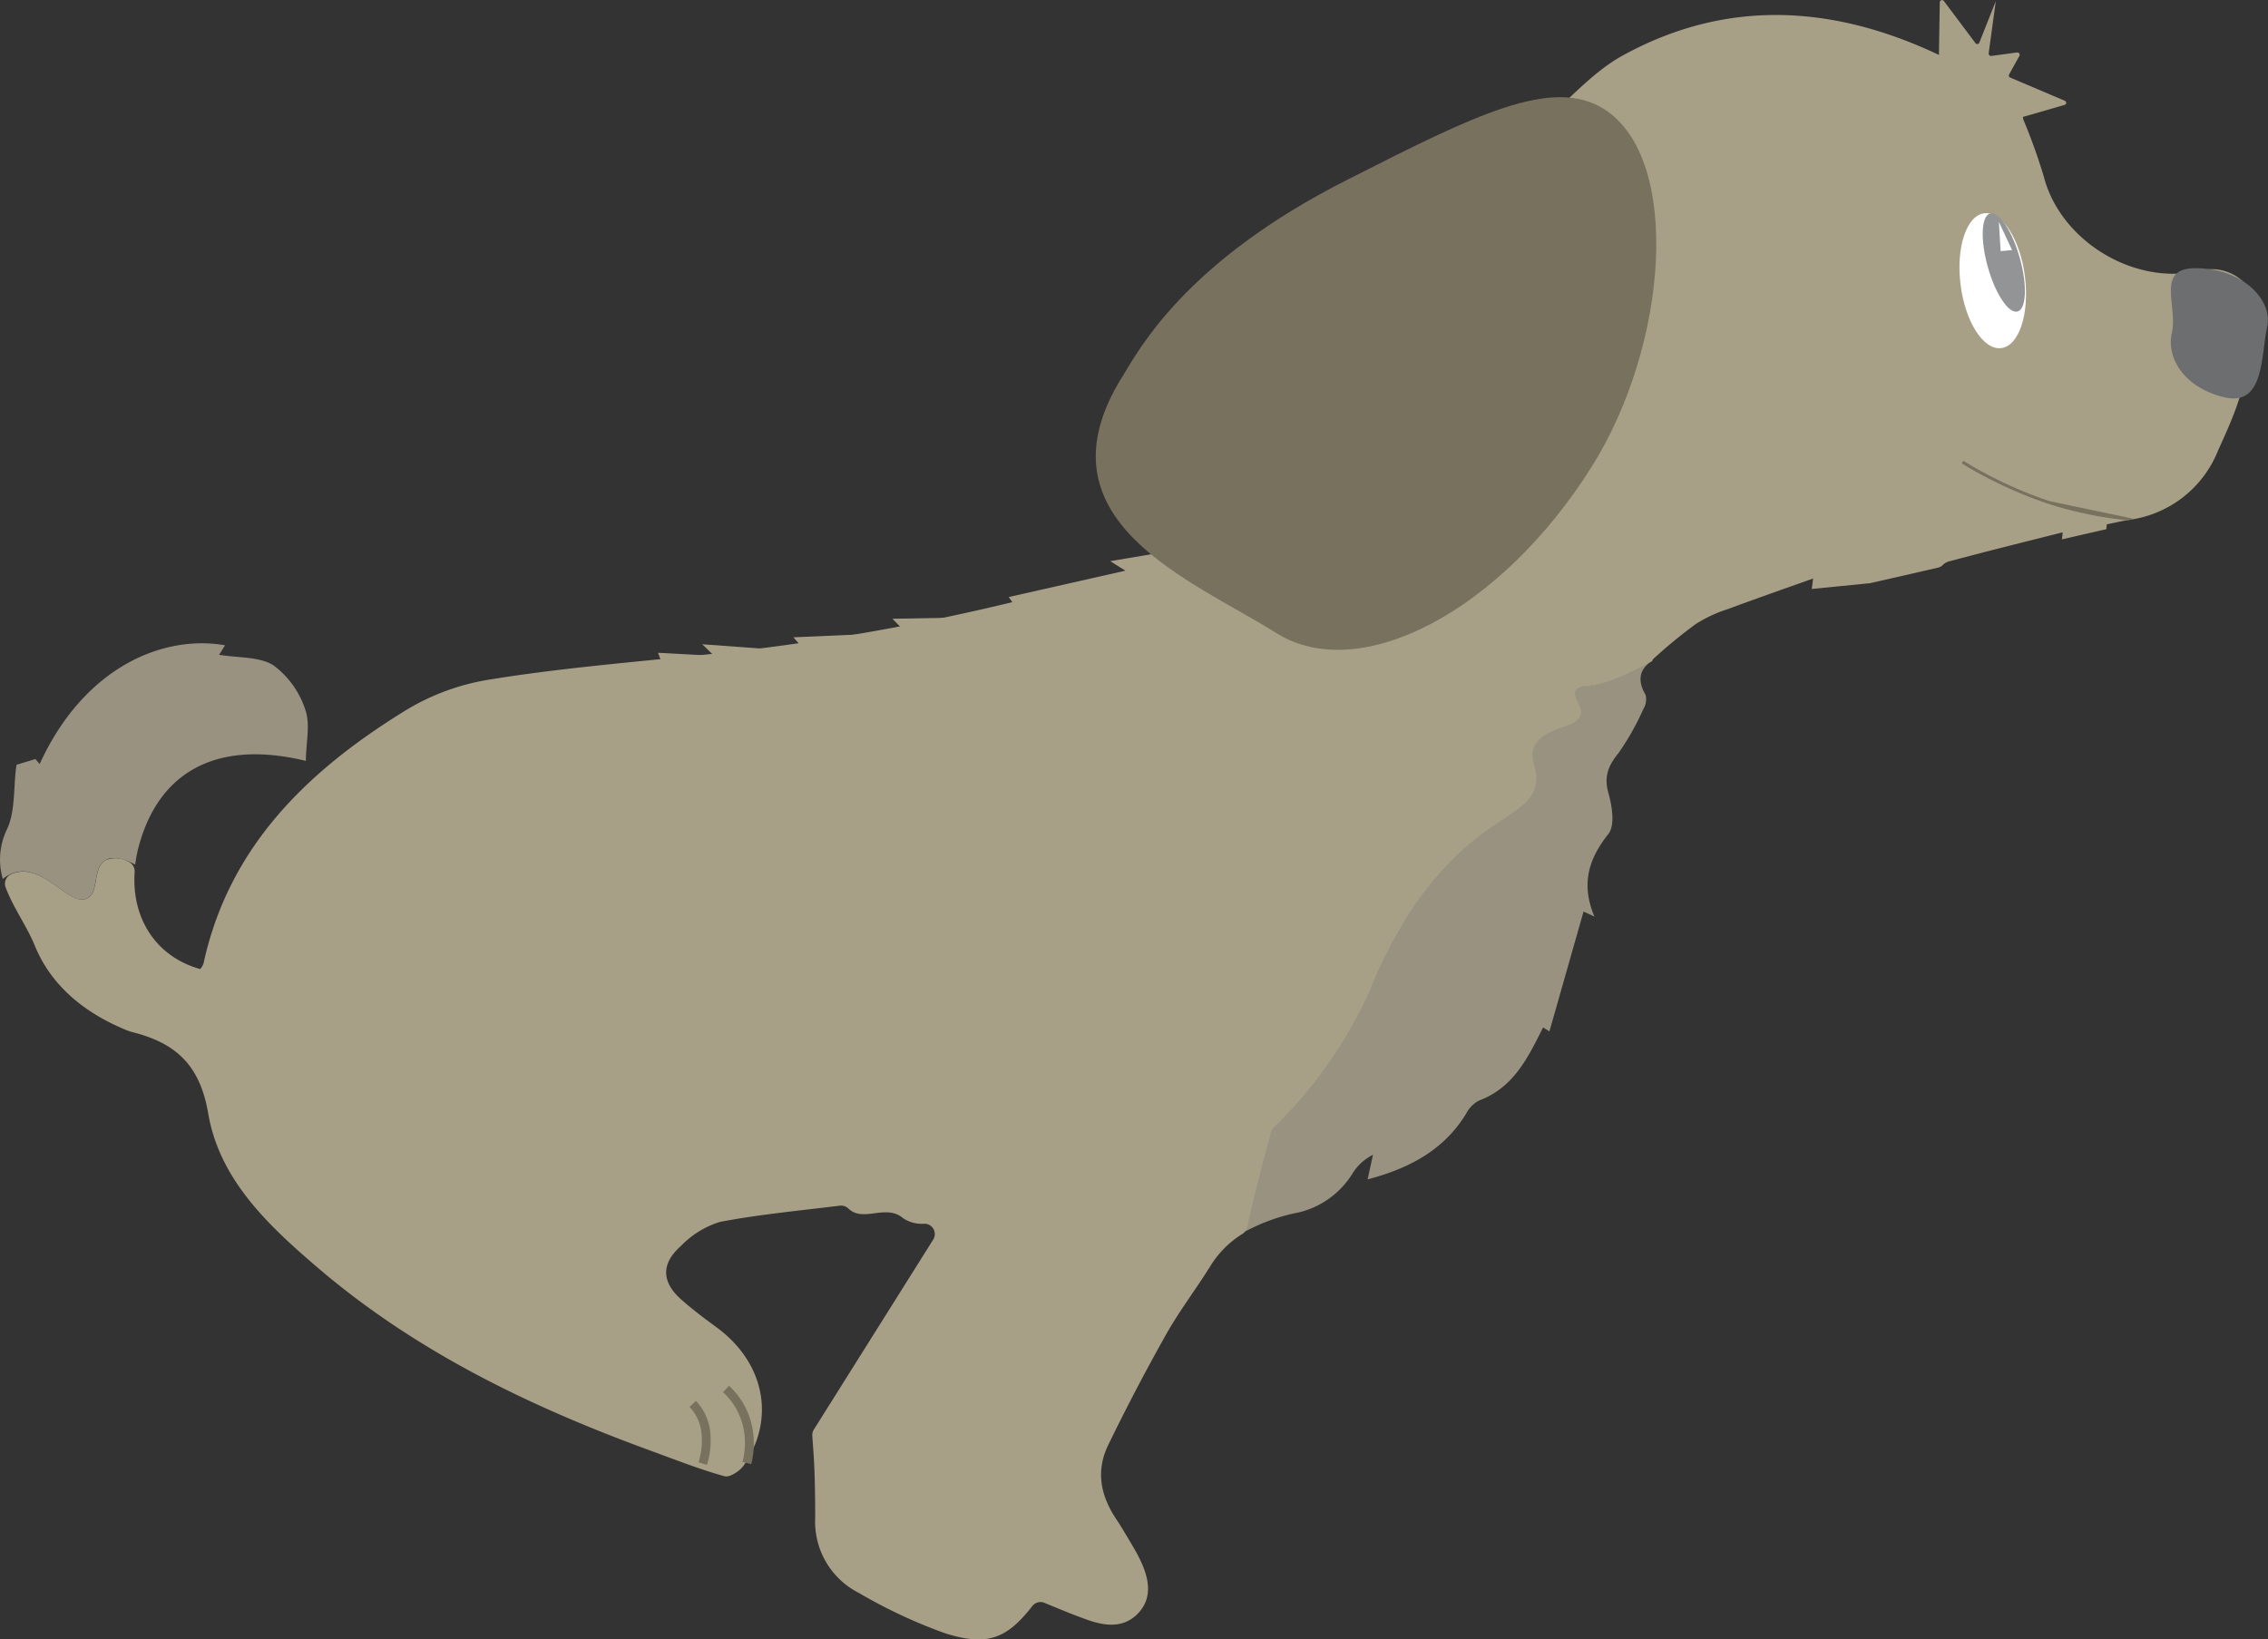
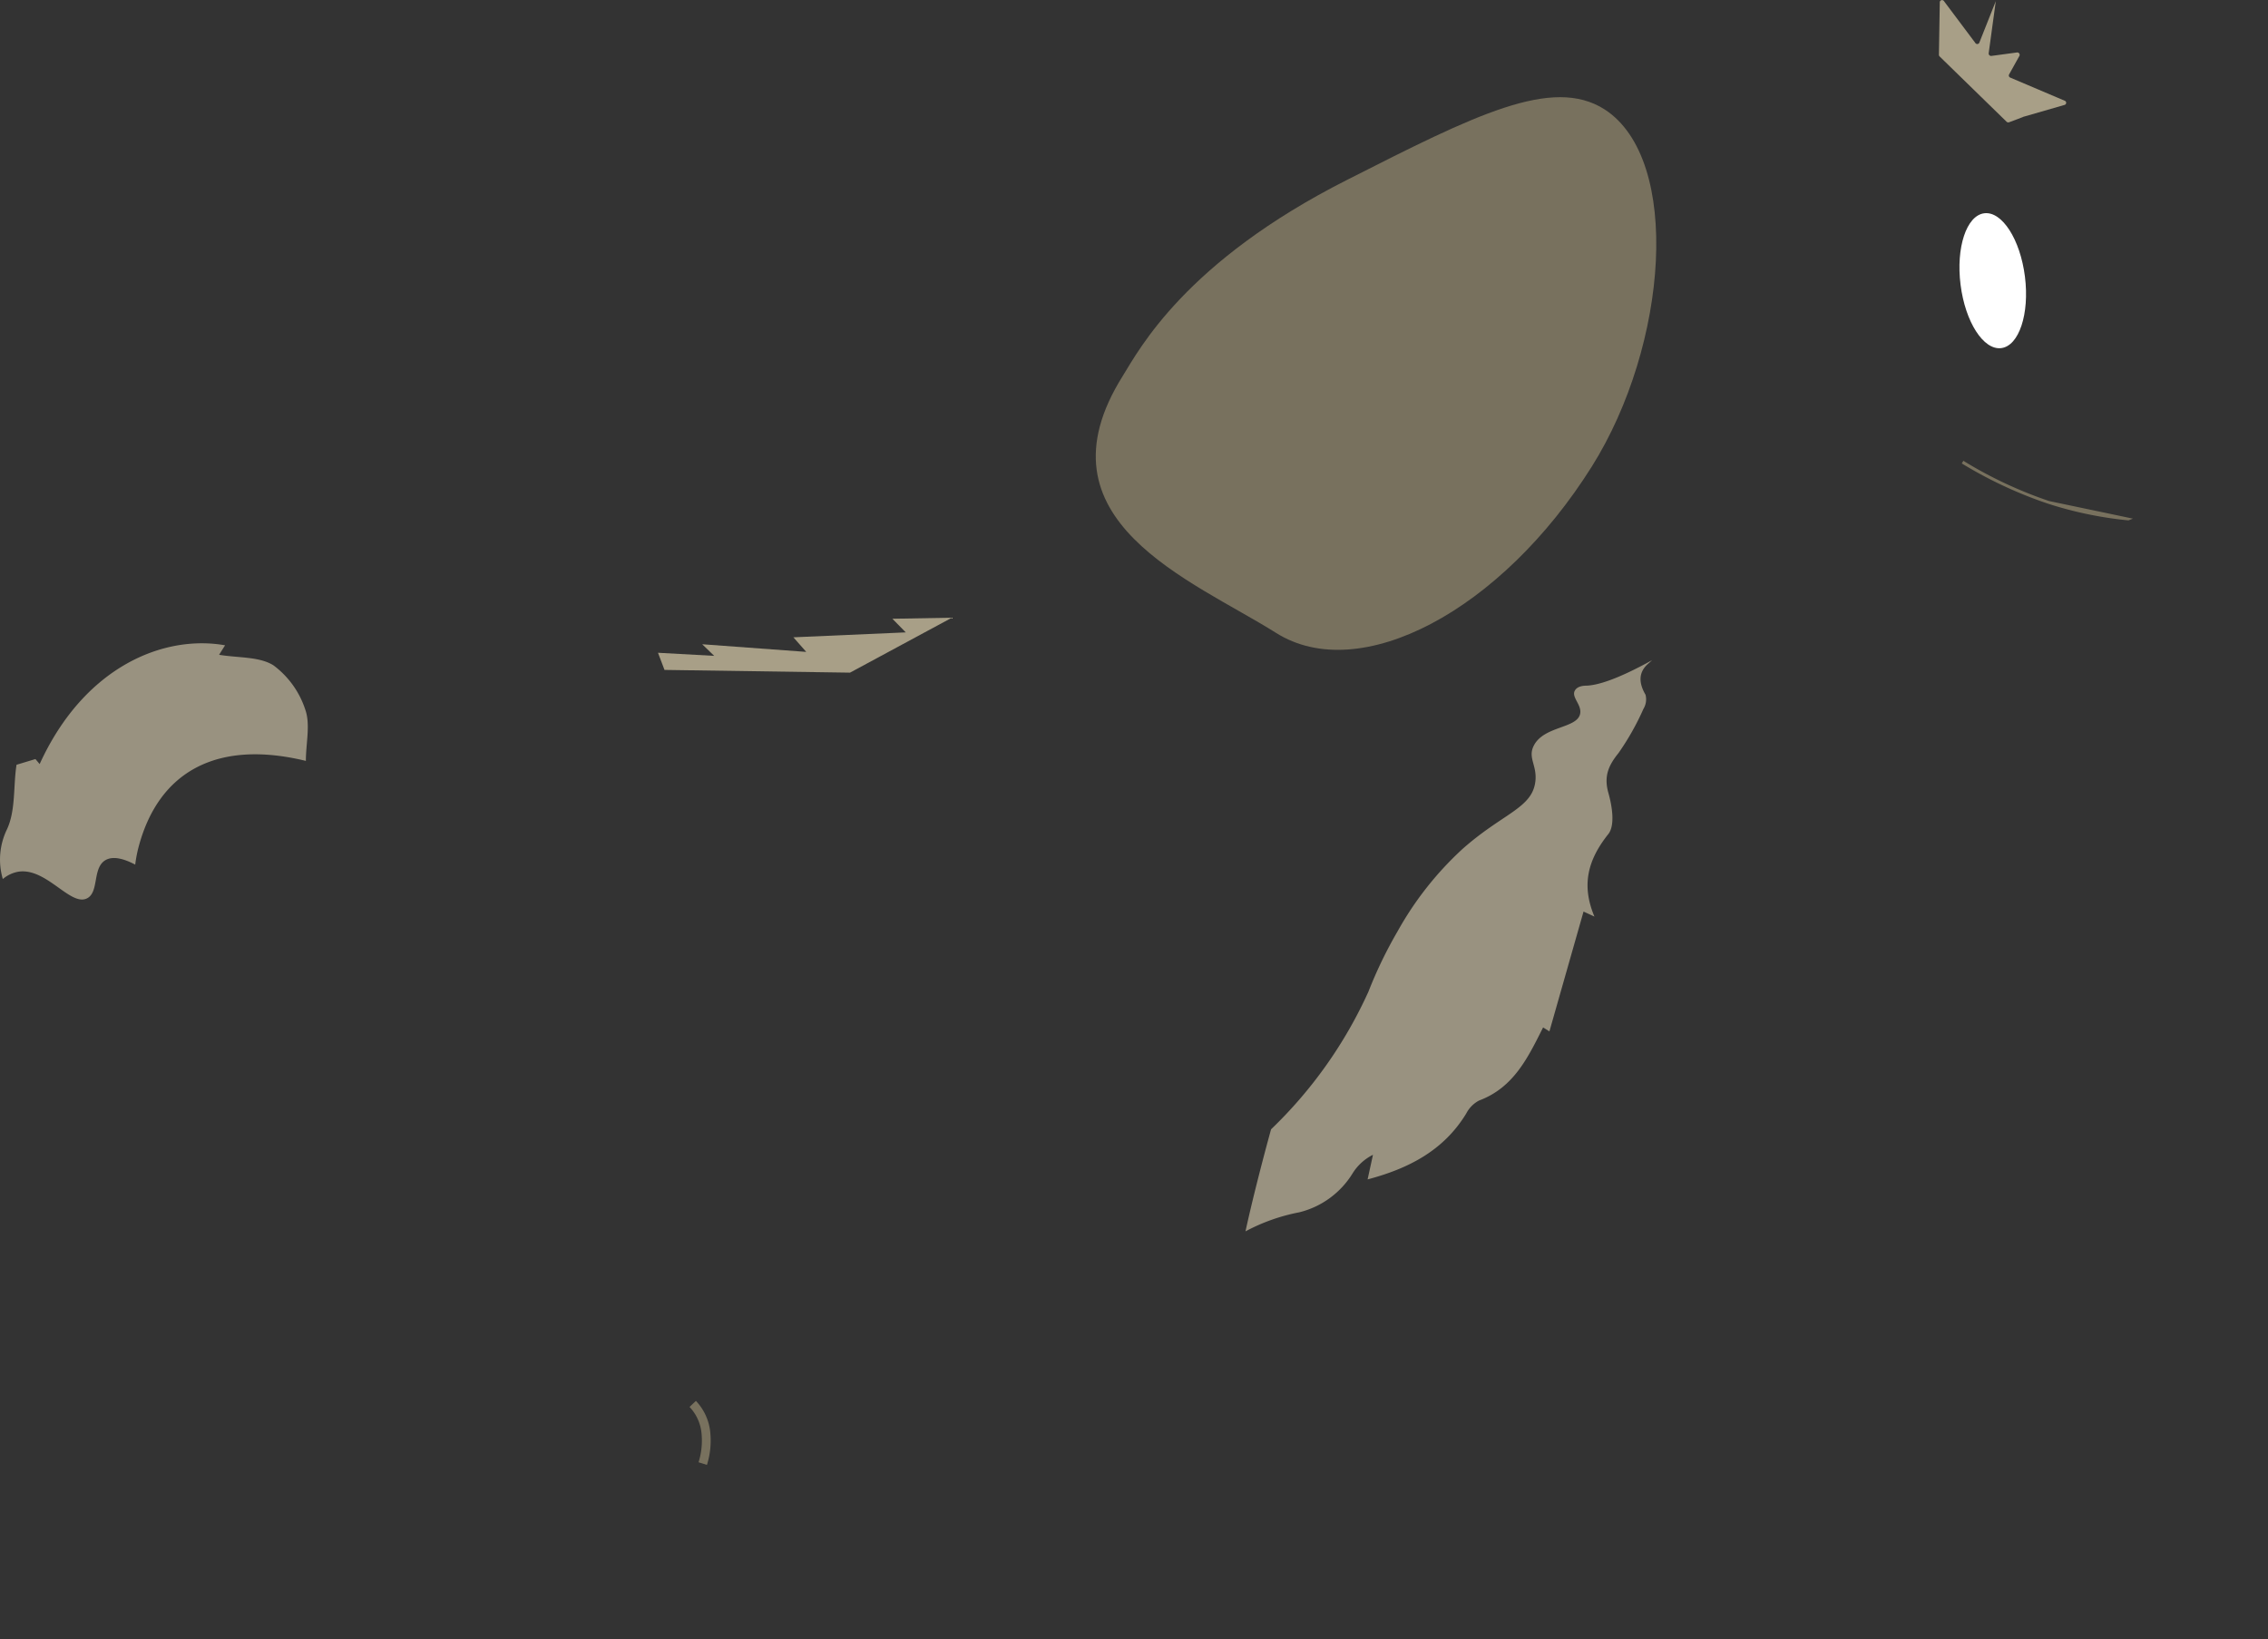
<svg xmlns="http://www.w3.org/2000/svg" viewBox="0 0 257.96 186.5">
  <rect x="0" y="0" width="257.96" height="186.5" fill="#333333" stroke="none" />
  <defs>
    <style>.cls-1{fill:#a89f87;}.cls-2,.cls-8{fill:none;}.cls-3{fill:#999280;}.cls-4{fill:#fff;}.cls-5{fill:#6d6e70;}.cls-6{fill:#78715e;}.cls-7{fill:#929496;}.cls-8{stroke:#78715e;stroke-miterlimit:10;}</style>
  </defs>
  <title>running dog</title>
  <g id="Layer_2" data-name="Layer 2">
    <g id="Layer_18" data-name="Layer 18">
      <polyline class="cls-1" points="108.27 70.27 101.5 70.39 103.02 71.94 90.24 72.5 91.7 74.16 79.87 73.29 81.23 74.61 74.84 74.26 75.58 76.21 96.68 76.52 108.27 70.27" />
      <path class="cls-2" d="M221.6,63.9a1.91,1.91,0,0,0-.85.62l13.77-3.15c0-.27.06-.53.08-.8C230.12,61.71,225.85,62.75,221.6,63.9Z" />
      <path class="cls-3" d="M180.51,78c-.25,0-1.07,0-1.38.55-.44.75.77,1.59.6,2.61-.29,1.73-4.11,1.39-5.27,3.65-.73,1.4.39,2.24.17,4.09-.36,3.06-3.73,3.62-8.32,7.71a37.39,37.39,0,0,0-7.34,9.32,49.44,49.44,0,0,0-3.32,6.87,50.66,50.66,0,0,1-11.08,15.67s-1.75,6.29-2.91,11.61a21.52,21.52,0,0,1,6.13-2.17,9.9,9.9,0,0,0,6.06-4.44,5.74,5.74,0,0,1,2.31-2.1l-.61,2.8c4.63-1.23,8.64-3.26,11.22-7.5a3.46,3.46,0,0,1,1.45-1.47c3.94-1.47,5.56-4.87,7.29-8.32l.72.45,3.88-13.63,1.24.57c-1.51-3.58-.76-6.46,1.59-9.4.77-1,.42-3.17,0-4.65-.54-1.91,0-3.13,1.16-4.57a29.78,29.78,0,0,0,2.82-5,2.1,2.1,0,0,0,.24-1.62c-.75-1.28-.84-2.49.25-3.48l.5-.45C183.91,77.31,181.75,77.93,180.51,78Z" />
-       <path class="cls-1" d="M239.62,59.65c.94-.19,1.8-.39,2.66-.53a12.68,12.68,0,0,0,10-7.87c1.76-3.89,3.56-7.76,3.27-12.2a1.61,1.61,0,0,1,.26-1.11c1.61-1.65,1.37-3.29.1-5a5.26,5.26,0,0,0-5.74-2.14c-7.39,1.74-15.8-3.36-17.7-10.68a65.24,65.24,0,0,0-2.31-6.45,1.18,1.18,0,0,1,.21-1.18l1-1.2-3.07.54.13-.46a1.17,1.17,0,0,0-.59-1.35C225.22,8.67,222.66,7.23,220,6c-11.86-5.48-23.82-6.08-35.46.33-3.49,1.92-6.22,5.21-9.37,7.8A10.1,10.1,0,0,1,172,16a13.05,13.05,0,0,1-4.29.63c-7.81-.23-13.7,3.68-19.21,8.6-2.26,2-5,3.51-7.14,5.66-3.8,3.89-5.62,9-8,13.84-1.43,3-.06,5.29.32,8,.53,3.71,3.87,4.73,5.67,7.16h0a1.18,1.18,0,0,1-.76,1.86l-12.31,2.09L128,64.92l-13.27,3,.41.58a258.07,258.07,0,0,1-36.11,6.09c-7.8.81-15.63,1.46-23.36,2.72a26.24,26.24,0,0,0-9.53,3.5c-11.08,6.82-20.11,15.45-23,28.83a2.2,2.2,0,0,1-.37.6c-5-1.39-7.8-5.74-7.46-11A1.21,1.21,0,0,0,14.55,98,2.93,2.93,0,0,0,12,97.86c-1.5.89-.69,3.65-2.09,4.34-1.91.94-4.63-3.55-7.83-3a3.29,3.29,0,0,0-.85.27,1.18,1.18,0,0,0-.59,1.48c.86,2.3,2.41,4.4,3.32,6.63,1.88,4.62,5.76,7.71,10.45,9.62a5.89,5.89,0,0,0,.75.24c4.85,1.25,7.58,3.72,8.52,9.22,1.29,7.59,6.91,12.82,12.62,17.69,11.21,9.54,24.2,15.76,37.89,20.75,2.73,1,5.44,2.07,8.23,2.84.59.16,1.77-.62,2.21-1.28,3.6-5.3,2.31-11.64-3.07-15.62-1.36-1-2.71-2-4-3.14-2.31-2-2.42-4.11-.13-6.14A10.44,10.44,0,0,1,81.9,139c4.49-.85,9.06-1.28,13.6-1.84a1.19,1.19,0,0,1,1,.33c1.71,1.63,4.25-.59,6.23,1.1a3.8,3.8,0,0,0,2.41.62,1.18,1.18,0,0,1,1,1.81L92.57,162.62a1.18,1.18,0,0,0-.18.71l.14,2c.17,2.45.18,4.9.19,7.35a9.08,9.08,0,0,0,5,8.55,58,58,0,0,0,9.77,4.57c4.76,1.5,7,.67,9.93-3.1a1.17,1.17,0,0,1,1.37-.36c1.59.65,3.21,1.34,4.86,1.92,1.95.69,4,1,5.66-.59,2.78-2.72.34-6.43-1.2-9-.35-.59-.7-1.18-1.08-1.75-1.82-2.67-2.44-5.5-1-8.5q3.11-6.41,6.61-12.63c1.5-2.66,3.37-5.11,5-7.72a11.19,11.19,0,0,1,3.67-3.7,1.19,1.19,0,0,0,.54-.75c1-4.53,2.38-9.59,2.72-10.83a1.16,1.16,0,0,1,.3-.51,50.45,50.45,0,0,0,10.86-15.45,49.44,49.44,0,0,1,3.32-6.87,37.39,37.39,0,0,1,7.34-9.32c4.59-4.09,8-4.65,8.32-7.71.21-1.85-.9-2.68-.17-4.09,1.17-2.26,5-1.92,5.27-3.65.17-1-1-1.86-.6-2.61.3-.51,1.12-.54,1.38-.55,1.23-.07,3.36-.67,7.31-2.81A1.21,1.21,0,0,0,188,75a58.11,58.11,0,0,1,4.86-4,15.55,15.55,0,0,1,3.64-1.7c3.14-1.17,6.3-2.27,9.72-3.49L206.07,67l6.37-.63.14,0,7.79-1.78a1.22,1.22,0,0,0,.58-.29,1.58,1.58,0,0,1,.65-.41c4.25-1.15,8.52-2.2,13-3.33,0,.27-.05.53-.08.8l5.05-1.16C239.59,60,239.61,59.84,239.62,59.65Z" />
      <path class="cls-3" d="M9.89,102.2c1.4-.69.6-3.45,2.09-4.34.87-.52,2.13-.17,3.4.5a15.08,15.08,0,0,1,.41-2.11c2.32-8.58,9-12.12,19-9.69,0-2,.53-4.12-.06-5.81a10.22,10.22,0,0,0-3.64-5.07c-1.61-1-4-.83-6.17-1.19l.68-1.08c-6.93-1.23-16,2.37-21.09,13.51l-.48-.57L1.88,87C1.5,89.41,1.8,92.17.8,94.33A7.88,7.88,0,0,0,.32,100a3.73,3.73,0,0,1,1.74-.83C5.26,98.65,8,103.14,9.89,102.2Z" />
      <path class="cls-1" d="M230.09,13.3l4.75-1.37a.25.25,0,0,0,0-.47l-6.19-2.63a.26.26,0,0,1-.14-.36l1.18-2.12a.27.27,0,0,0-.29-.38l-2.89.39a.28.28,0,0,1-.32-.3L227,.13l-1.88,4.74a.26.26,0,0,1-.46,0L221.1.12a.26.26,0,0,0-.47.11l-.1,6a.27.27,0,0,0,.08.19l7.61,7.42a.28.28,0,0,0,.29.07l1.56-.59Z" />
      <ellipse class="cls-4" cx="226.65" cy="31.93" rx="3.69" ry="7.73" transform="translate(-2.21 28.58) rotate(-7.18)" />
-       <path class="cls-5" d="M257.86,37.22c-.7,3-.25,9-4.75,8s-6.78-4.37-6.08-7.38-1.92-7.37,2.71-7.33C255.17,30.53,258.57,34.21,257.86,37.22Z" />
      <path class="cls-6" d="M181.06,53.06C170.74,69.51,154.66,78,145.14,72S117.38,59.22,127.7,42.77c1.87-3,7.08-13,25.56-22.33,14.45-7.33,23.28-11.8,29.24-8C191.32,18.13,189.72,39.26,181.06,53.06Z" />
      <path class="cls-6" d="M242.6,59l-.51.2A43.37,43.37,0,0,1,233,57.32a48.39,48.39,0,0,1-9.87-4.6l.18-.3A47.87,47.87,0,0,0,233.07,57" />
-       <ellipse class="cls-7" cx="227.91" cy="29.87" rx="1.89" ry="5.79" transform="translate(0.41 62.7) rotate(-15.68)" />
-       <polygon class="cls-4" points="227.35 25.24 227.55 28.57 228.85 28.45 227.35 25.24" />
      <path class="cls-8" d="M78.79,159.71a5.54,5.54,0,0,1,1.51,3.43,8.72,8.72,0,0,1-.37,3.36" />
-       <path class="cls-6" d="M85.45,166.56l-1-.25a8.59,8.59,0,0,0,.11-3.84,7.62,7.62,0,0,0-2.32-4.09l.67-.74a8.63,8.63,0,0,1,2.63,4.63A9.6,9.6,0,0,1,85.45,166.56Z" />
    </g>
  </g>
</svg>